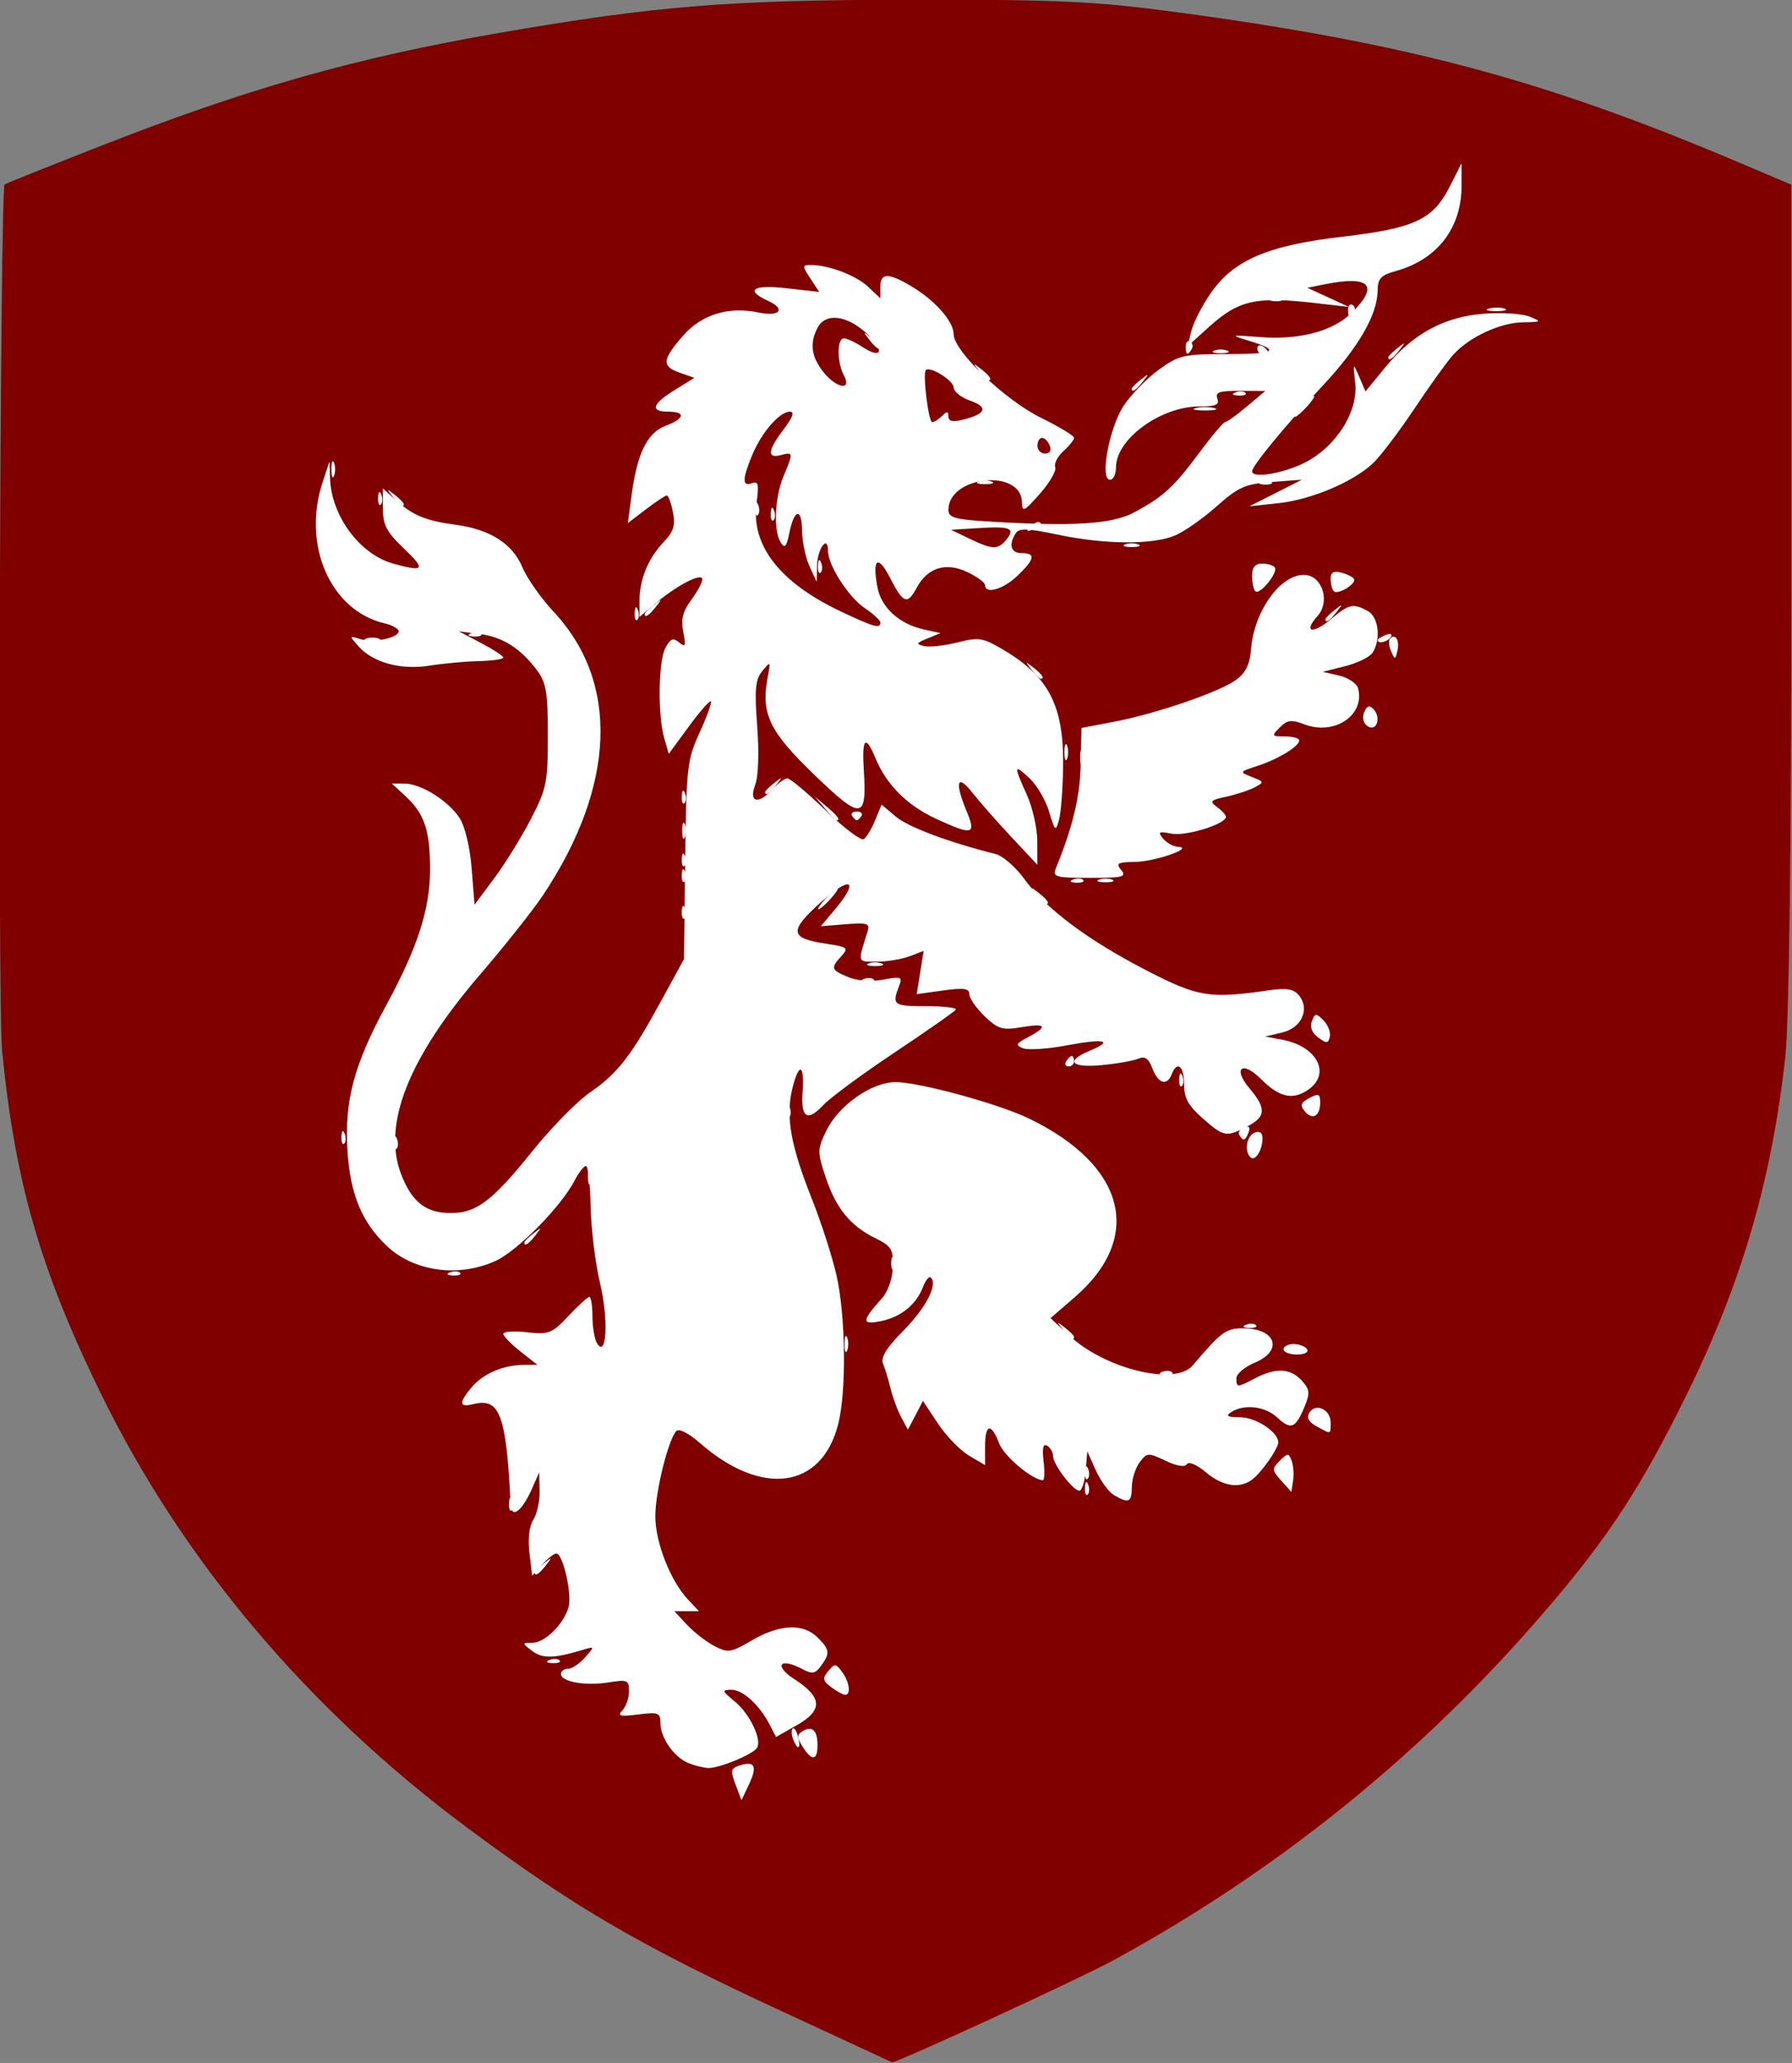
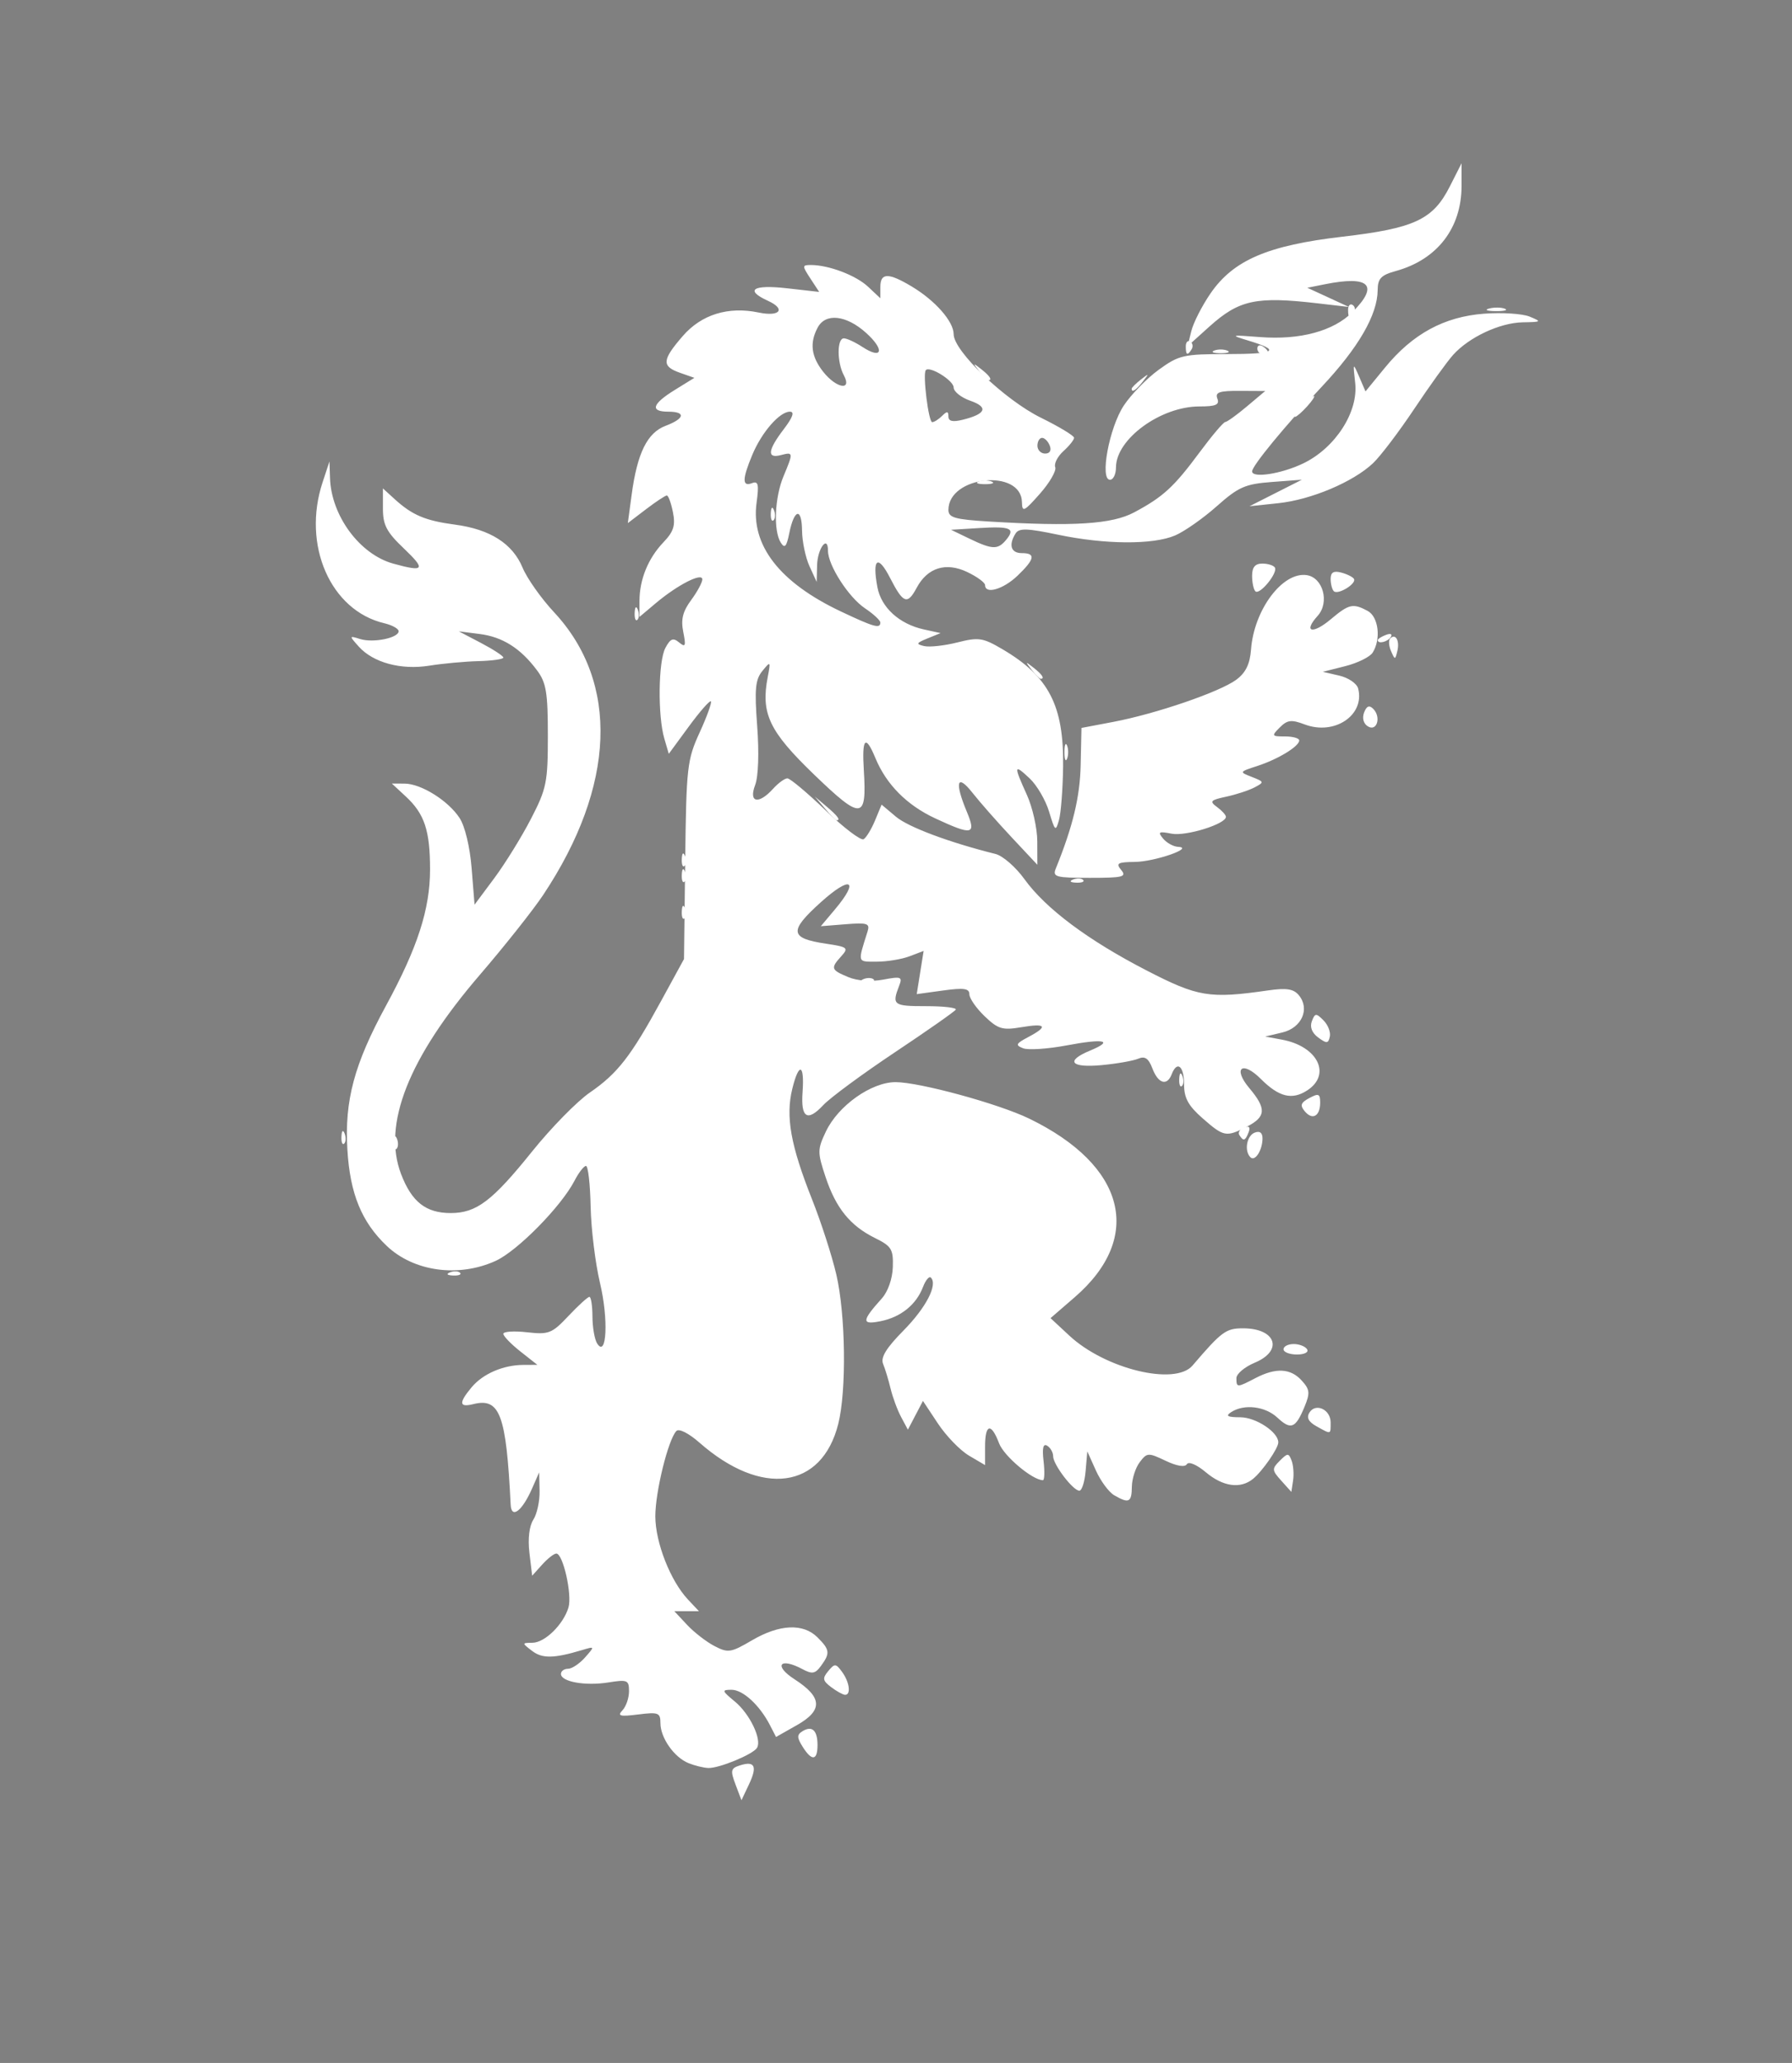
<svg xmlns="http://www.w3.org/2000/svg" xmlns:ns1="http://sodipodi.sourceforge.net/DTD/sodipodi-0.dtd" xmlns:ns2="http://www.inkscape.org/namespaces/inkscape" version="1.1" id="svg2" width="649.582" height="747.519" viewBox="0 0 649.582 747.519" ns1:docname="LionFireGroupLogo.svg" ns2:version="1.1.2 (0a00cf5339, 2022-02-04)" ns2:export-filename="/home/wap/Documents/LionFireGroupLogo.png" ns2:export-xdpi="73.22419" ns2:export-ydpi="73.22419">
  <rect x="0" y="0" width="649.582" height="747.519" fill="#808080" stroke="none" />
  <defs id="defs6" />
  <ns1:namedview id="namedview4" pagecolor="#ffffff" bordercolor="#111111" borderopacity="1" ns2:pageshadow="0" ns2:pageopacity="0" ns2:pagecheckerboard="1" showgrid="false" ns2:zoom="0.7890625" ns2:cx="250.93069" ns2:cy="408.07921" ns2:window-width="1920" ns2:window-height="1008" ns2:window-x="1680" ns2:window-y="0" ns2:window-maximized="1" ns2:current-layer="g8" showborder="false" fit-margin-top="0" fit-margin-left="0" fit-margin-right="0" fit-margin-bottom="0" />
  <g ns2:groupmode="layer" ns2:label="Image" id="g8" transform="translate(-174.646,-103.719)">
    <g id="g840" transform="matrix(1.898,0,0,1.898,-472.519,-494.477)">
-       <path style="fill:#800000;stroke-width:1.078" d="m 490.704,699.338 c -27.492,-12.706 -40.034,-20.015 -60.626,-35.328 -30.318,-22.546 -54.256,-50.918 -69.832,-82.768 -11.595,-23.71 -16.424,-40.472 -18.877,-65.522 -0.862,-8.802 -0.405,-164.325 0.485,-165.346 0.105,-0.12 8.236,-3.374 18.07,-7.23 28.275,-11.089 48.905,-16.946 76.418,-21.697 29.963,-5.173 43.846,-6.292 78.612,-6.331 28.389,-0.031 35.372,0.301 51.195,2.438 43.57,5.885 69.677,12.857 106.433,28.424 l 10.509,4.45 v 77.996 c 0,47.997 -0.442,82.021 -1.15,88.462 -2.576,23.447 -8.324,43.159 -18.784,64.422 -8.778,17.843 -15.04,27.414 -27.159,41.507 -23.33,27.131 -50.769,49.327 -82.243,66.525 -6.499,3.552 -41.878,19.846 -42.429,19.542 -0.079,-0.043 -9.359,-4.339 -20.622,-9.544 z" id="path508" ns2:export-filename="/home/wap/LionFireGroupLogo.png" ns2:export-xdpi="20.061001" ns2:export-ydpi="20.061001" />
      <g id="g418" style="fill:#ffffff" transform="translate(326.363,-0.233)">
-         <path style="fill:#ffffff;fill-opacity:1" d="m 221.821,596.417 c 0.048,-1.165 0.285,-1.402 0.604,-0.604 0.289,0.722 0.253,1.584 -0.079,1.917 -0.332,0.332 -0.569,-0.258 -0.525,-1.312 z M 212.615,486.25 c -1.244,-1.586 -1.208,-1.621 0.378,-0.378 1.666,1.306 2.195,2.128 1.372,2.128 -0.208,0 -0.995,-0.787 -1.75,-1.75 z m -35.269,-15.083 c -0.283,-0.458 0.12,-0.833 0.897,-0.833 0.777,0 1.18,0.375 0.897,0.833 C 178.856,471.625 178.452,472 178.242,472 c -0.21,0 -0.614,-0.375 -0.897,-0.833 z m 90.397,-37.544 c 0,-0.208 0.787,-0.995 1.75,-1.75 1.586,-1.244 1.621,-1.208 0.378,0.378 -1.306,1.666 -2.128,2.195 -2.128,1.372 z M 89.615,410.25 c -1.244,-1.586 -1.208,-1.621 0.378,-0.378 1.666,1.306 2.195,2.128 1.372,2.128 -0.208,0 -0.995,-0.787 -1.75,-1.75 z m 153.378,-16.939 c 0.963,-0.252 2.538,-0.252 3.5,0 0.963,0.252 0.175,0.457 -1.75,0.457 -1.925,0 -2.712,-0.206 -1.75,-0.457 z m 7.562,-2.994 c 0.722,-0.289 1.584,-0.253 1.917,0.079 0.332,0.332 -0.258,0.569 -1.312,0.525 -1.165,-0.048 -1.402,-0.285 -0.604,-0.604 z m 29.188,-6.694 c 0,-0.208 0.787,-0.995 1.75,-1.75 1.586,-1.244 1.621,-1.208 0.378,0.378 -1.306,1.666 -2.128,2.195 -2.128,1.372 z M 180.615,380.25 c -1.244,-1.586 -1.208,-1.621 0.378,-0.378 0.963,0.755 1.75,1.542 1.75,1.75 0,0.823 -0.821,0.293 -2.128,-1.372 z" id="path432" />
-         <path style="fill:#ffffff;fill-opacity:1" d="m 166.087,647.457 c -0.326,-0.849 -0.369,-1.767 -0.096,-2.04 0.273,-0.273 0.737,0.421 1.03,1.543 0.623,2.383 -0.069,2.751 -0.934,0.497 z m -46.533,-15.14 c 0.722,-0.289 1.584,-0.253 1.917,0.079 0.332,0.332 -0.258,0.569 -1.312,0.525 -1.165,-0.048 -1.402,-0.285 -0.604,-0.604 z m 102.266,-32.9 c 0.048,-1.165 0.285,-1.402 0.604,-0.604 0.289,0.722 0.253,1.584 -0.079,1.917 -0.332,0.332 -0.569,-0.258 -0.525,-1.312 z m 14.734,-22.1 c 0.722,-0.289 1.584,-0.253 1.917,0.079 0.332,0.332 -0.258,0.569 -1.312,0.525 -1.165,-0.048 -1.402,-0.285 -0.604,-0.604 z M 217.615,569.25 c -1.244,-1.586 -1.208,-1.621 0.378,-0.378 0.963,0.755 1.75,1.542 1.75,1.75 0,0.823 -0.821,0.293 -2.128,-1.372 z m 34.94,-0.933 c 0.722,-0.289 1.584,-0.253 1.917,0.079 0.332,0.332 -0.258,0.569 -1.312,0.525 -1.165,-0.048 -1.402,-0.285 -0.604,-0.604 z m -67.734,-11.9 c 0.048,-1.165 0.285,-1.402 0.604,-0.604 0.289,0.722 0.253,1.584 -0.079,1.917 -0.332,0.332 -0.569,-0.258 -0.525,-1.312 z m -4.329,-57.079 c 0.688,-0.277 1.812,-0.277 2.5,0 0.688,0.277 0.125,0.504 -1.25,0.504 -1.375,0 -1.938,-0.227 -1.25,-0.504 z m -19.75,-32.715 c 0,-0.208 0.787,-0.995 1.75,-1.75 1.586,-1.244 1.621,-1.208 0.378,0.378 -1.306,1.666 -2.128,2.195 -2.128,1.372 z m -56.188,-30.306 c 0.722,-0.289 1.584,-0.253 1.917,0.079 0.332,0.332 -0.258,0.569 -1.312,0.525 -1.165,-0.048 -1.402,-0.285 -0.604,-0.604 z m 33.188,-3.694 c 0,-0.208 0.787,-0.995 1.75,-1.75 1.586,-1.244 1.621,-1.208 0.378,0.378 -1.306,1.666 -2.128,2.195 -2.128,1.372 z m 33.079,-9.206 c 0.048,-1.165 0.285,-1.402 0.604,-0.604 0.289,0.722 0.253,1.584 -0.079,1.917 -0.332,0.332 -0.569,-0.258 -0.525,-1.312 z m -12,-11 c 0.048,-1.165 0.285,-1.402 0.604,-0.604 0.289,0.722 0.253,1.584 -0.079,1.917 -0.332,0.332 -0.569,-0.258 -0.525,-1.312 z M 77.9,405 c 0,-1.375 0.227,-1.938 0.504,-1.25 0.277,0.688 0.277,1.812 0,2.5 -0.277,0.688 -0.504,0.125 -0.504,-1.25 z" id="path430" />
        <path style="fill:#ffffff;fill-opacity:1" d="m 100.555,558.317 c 0.722,-0.289 1.584,-0.253 1.917,0.079 0.332,0.332 -0.258,0.569 -1.312,0.525 -1.165,-0.048 -1.402,-0.285 -0.604,-0.604 z m 44.266,-68.9 c 0.048,-1.165 0.285,-1.402 0.604,-0.604 0.289,0.722 0.253,1.584 -0.079,1.917 -0.332,0.332 -0.569,-0.258 -0.525,-1.312 z m 0,-7 c 0.048,-1.165 0.285,-1.402 0.604,-0.604 0.289,0.722 0.253,1.584 -0.079,1.917 -0.332,0.332 -0.569,-0.258 -0.525,-1.312 z m 27.326,-12.667 -1.905,-2.25 2.25,1.905 c 2.114,1.79 2.705,2.595 1.905,2.595 -0.19,0 -1.202,-1.012 -2.25,-2.25 z m 29.345,-62.412 c 0.688,-0.277 1.812,-0.277 2.5,0 0.688,0.277 0.125,0.504 -1.25,0.504 -1.375,0 -1.938,-0.227 -1.25,-0.504 z m 53.25,-25.397 c 0,-0.582 0.45,-0.781 1,-0.441 0.55,0.34 1,0.816 1,1.059 0,0.243 -0.45,0.441 -1,0.441 -0.55,0 -1,-0.477 -1,-1.059 z m 17.333,-7.397 c 0,-0.801 0.382,-1.22 0.85,-0.931 0.467,0.289 0.591,0.944 0.274,1.456 -0.809,1.308 -1.124,1.161 -1.124,-0.525 z" id="path428" />
        <path style="fill:#ffffff;fill-opacity:1" d="m 89.821,533.417 c 0.048,-1.165 0.285,-1.402 0.604,-0.604 0.289,0.722 0.253,1.584 -0.079,1.917 -0.332,0.332 -0.569,-0.258 -0.525,-1.312 z m -10,-1 c 0.048,-1.165 0.285,-1.402 0.604,-0.604 0.289,0.722 0.253,1.584 -0.079,1.917 -0.332,0.332 -0.569,-0.258 -0.525,-1.312 z m 139.734,-49.1 c 0.722,-0.289 1.584,-0.253 1.917,0.079 0.332,0.332 -0.258,0.569 -1.312,0.525 -1.165,-0.048 -1.402,-0.285 -0.604,-0.604 z m -74.734,-3.9 c 0.048,-1.165 0.285,-1.402 0.604,-0.604 0.289,0.722 0.253,1.584 -0.079,1.917 -0.332,0.332 -0.569,-0.258 -0.525,-1.312 z M 211.615,443.25 c -1.244,-1.586 -1.208,-1.621 0.378,-0.378 1.666,1.306 2.195,2.128 1.372,2.128 -0.208,0 -0.995,-0.787 -1.75,-1.75 z m -49.793,-29.833 c 0.048,-1.165 0.285,-1.402 0.604,-0.604 0.289,0.722 0.253,1.584 -0.079,1.917 -0.332,0.332 -0.569,-0.258 -0.525,-1.312 z M 263.242,393 c 0.995,-1.1 2.035,-2 2.31,-2 0.275,0 -0.314,0.9 -1.31,2 -0.995,1.1 -2.035,2 -2.31,2 -0.275,0 0.314,-0.9 1.31,-2 z m -32.5,-3.378 c 0,-0.208 0.787,-0.995 1.75,-1.75 1.586,-1.244 1.621,-1.208 0.378,0.378 -1.306,1.666 -2.128,2.195 -2.128,1.372 z m 68.269,-15.315 c 0.973,-0.254 2.323,-0.237 3,0.037 0.677,0.274 -0.119,0.481 -1.769,0.461 -1.65,-0.02 -2.204,-0.244 -1.231,-0.498 z" id="path426" />
        <path style="fill:#ffffff;fill-opacity:1" d="m 251.307,532.105 c -0.304,-0.492 0.096,-1.144 0.89,-1.449 0.963,-0.369 1.258,-0.071 0.887,0.895 -0.645,1.68 -1.011,1.794 -1.777,0.554 z m -11.486,-10.688 c 0.048,-1.165 0.285,-1.402 0.604,-0.604 0.289,0.722 0.253,1.584 -0.079,1.917 -0.332,0.332 -0.569,-0.258 -0.525,-1.312 z m -60.266,-19.1 c 0.722,-0.289 1.584,-0.253 1.917,0.079 0.332,0.332 -0.258,0.569 -1.312,0.525 -1.165,-0.048 -1.402,-0.285 -0.604,-0.604 z M 217.9,459 c 0,-1.375 0.227,-1.938 0.504,-1.25 0.277,0.688 0.277,1.812 0,2.5 -0.277,0.688 -0.504,0.125 -0.504,-1.25 z m 59.842,-21.393 c 0,-0.216 0.698,-0.661 1.552,-0.989 0.89,-0.341 1.291,-0.174 0.941,0.393 -0.587,0.95 -2.493,1.405 -2.493,0.596 z m -141.921,-5.19 c 0.048,-1.165 0.285,-1.402 0.604,-0.604 0.289,0.722 0.253,1.584 -0.079,1.917 -0.332,0.332 -0.569,-0.258 -0.525,-1.312 z M 201.615,386.25 c -1.244,-1.586 -1.208,-1.621 0.378,-0.378 1.666,1.306 2.195,2.128 1.372,2.128 -0.208,0 -0.995,-0.787 -1.75,-1.75 z m 39.461,-4.706 c 0,-0.801 0.382,-1.22 0.85,-0.931 0.467,0.289 0.591,0.944 0.274,1.456 -0.809,1.308 -1.124,1.161 -1.124,-0.525 z m 5.417,0.794 c 0.688,-0.277 1.812,-0.277 2.5,0 0.688,0.277 0.125,0.504 -1.25,0.504 -1.375,0 -1.938,-0.227 -1.25,-0.504 z" id="path424" />
-         <path style="fill:#ffffff;fill-opacity:1" d="m 116.742,615.622 c 0,-0.208 0.787,-0.995 1.75,-1.75 1.586,-1.244 1.621,-1.208 0.378,0.378 -1.306,1.666 -2.128,2.195 -2.128,1.372 z m -4.921,-13.206 c 0.048,-1.165 0.285,-1.402 0.604,-0.604 0.289,0.722 0.253,1.584 -0.079,1.917 -0.332,0.332 -0.569,-0.258 -0.525,-1.312 z M 175.9,572 c 0,-1.375 0.227,-1.938 0.504,-1.25 0.277,0.688 0.277,1.812 0,2.5 -0.277,0.688 -0.504,0.125 -0.504,-1.25 z m -61.158,-19.378 c 0,-0.208 0.787,-0.995 1.75,-1.75 1.586,-1.244 1.621,-1.208 0.378,0.378 -1.306,1.666 -2.128,2.195 -2.128,1.372 z M 126.9,540 c 0,-1.375 0.227,-1.938 0.504,-1.25 0.277,0.688 0.277,1.812 0,2.5 -0.277,0.688 -0.504,0.125 -0.504,-1.25 z m 37.921,-12.583 c 0.048,-1.165 0.285,-1.402 0.604,-0.604 0.289,0.722 0.253,1.584 -0.079,1.917 -0.332,0.332 -0.569,-0.258 -0.525,-1.312 z M 218.242,518 c 0.34,-0.55 0.816,-1 1.059,-1 0.243,0 0.441,0.45 0.441,1 0,0.55 -0.477,1 -1.059,1 -0.582,0 -0.781,-0.45 -0.441,-1 z m -46,-31 c 0.995,-1.1 2.035,-2 2.31,-2 0.275,0 -0.314,0.9 -1.31,2 -0.995,1.1 -2.035,2 -2.31,2 -0.275,0 0.314,-0.9 1.31,-2 z m 52.25,-3.662 c 0.688,-0.277 1.812,-0.277 2.5,0 0.688,0.277 0.125,0.504 -1.25,0.504 -1.375,0 -1.938,-0.227 -1.25,-0.504 z M 144.9,474 c 0,-1.375 0.227,-1.938 0.504,-1.25 0.277,0.688 0.277,1.812 0,2.5 -0.277,0.688 -0.504,0.125 -0.504,-1.25 z m -0.079,-6.583 c 0.048,-1.165 0.285,-1.402 0.604,-0.604 0.289,0.722 0.253,1.584 -0.079,1.917 -0.332,0.332 -0.569,-0.258 -0.525,-1.312 z M 220.9,460 c 0,-1.375 0.227,-1.938 0.504,-1.25 0.277,0.688 0.277,1.812 0,2.5 -0.277,0.688 -0.504,0.125 -0.504,-1.25 z M 84.492,437.338 c 0.688,-0.277 1.812,-0.277 2.5,0 0.688,0.277 0.125,0.504 -1.25,0.504 -1.375,0 -1.938,-0.227 -1.25,-0.504 z m 145,-18 c 0.688,-0.277 1.812,-0.277 2.5,0 0.688,0.277 0.125,0.504 -1.25,0.504 -1.375,0 -1.938,-0.227 -1.25,-0.504 z m -18.017,-3.462 c 0.678,-0.683 1.485,-0.991 1.793,-0.683 0.308,0.308 -0.247,0.867 -1.233,1.243 -1.425,0.543 -1.54,0.428 -0.56,-0.56 z M 86.821,410.417 c 0.048,-1.165 0.285,-1.402 0.604,-0.604 0.289,0.722 0.253,1.584 -0.079,1.917 -0.332,0.332 -0.569,-0.258 -0.525,-1.312 z m 168.734,-3.1 c 0.722,-0.289 1.584,-0.253 1.917,0.079 0.332,0.332 -0.258,0.569 -1.312,0.525 -1.165,-0.048 -1.402,-0.285 -0.604,-0.604 z m 2,-35 c 0.722,-0.289 1.584,-0.253 1.917,0.079 0.332,0.332 -0.258,0.569 -1.312,0.525 -1.165,-0.048 -1.402,-0.285 -0.604,-0.604 z" id="path422" />
        <path style="fill:#ffffff;fill-opacity:1" d="m 155.08,656.084 c -1.007,-2.668 -0.911,-3.085 0.838,-3.64 2.86,-0.908 3.374,0.161 1.739,3.614 l -1.439,3.039 z m -8.981,-4.076 c -2.744,-1.107 -5.357,-4.832 -5.357,-7.636 0,-1.984 -0.386,-2.134 -4.25,-1.651 -3.504,0.438 -4.031,0.298 -3,-0.795 0.688,-0.729 1.25,-2.367 1.25,-3.638 0,-2.132 -0.307,-2.263 -3.953,-1.68 -4.412,0.705 -9.047,-0.128 -9.047,-1.627 0,-0.54 0.605,-0.981 1.345,-0.981 0.74,0 2.202,-0.971 3.25,-2.157 1.899,-2.15 1.897,-2.154 -0.595,-1.407 -5.332,1.601 -7.568,1.638 -9.5,0.159 -1.993,-1.526 -1.992,-1.532 0.076,-1.563 2.368,-0.036 5.875,-3.478 6.861,-6.733 C 123.914,619.874 122.14,612 120.859,612 c -0.444,0 -1.664,0.953 -2.711,2.117 l -1.905,2.117 -0.522,-4.367 c -0.322,-2.689 -0.034,-5.125 0.75,-6.34 0.7,-1.085 1.236,-3.56 1.191,-5.5 l -0.082,-3.527 -1.347,3.068 c -1.909,4.348 -3.958,5.897 -4.096,3.096 -0.846,-17.216 -2.055,-20.465 -7.144,-19.191 -2.716,0.68 -2.806,-0.229 -0.317,-3.211 2.154,-2.582 6.031,-4.259 9.882,-4.275 l 2.685,-0.011 -3.25,-2.561 c -1.788,-1.409 -3.25,-2.923 -3.25,-3.366 0,-0.443 2.029,-0.576 4.508,-0.297 4.176,0.471 4.761,0.241 7.933,-3.123 1.883,-1.997 3.68,-3.631 3.992,-3.631 0.312,0 0.574,1.688 0.582,3.75 0.008,2.062 0.41,4.372 0.891,5.133 1.832,2.892 2.197,-4.627 0.558,-11.506 -0.901,-3.783 -1.708,-10.365 -1.794,-14.628 -0.086,-4.263 -0.485,-7.75 -0.887,-7.75 -0.402,0 -1.386,1.266 -2.186,2.813 -2.547,4.925 -10.914,13.426 -15.076,15.317 -7.087,3.219 -15.622,2.045 -20.788,-2.86 -4.805,-4.563 -7.017,-9.962 -7.518,-18.355 -0.563,-9.415 1.292,-16.33 7.385,-27.53 6.018,-11.063 8.4,-18.428 8.4,-25.976 0,-7.453 -1.056,-10.629 -4.636,-13.947 L 89.45,465 l 2.396,0.004 c 3.165,0.005 8.355,3.241 10.536,6.57 1.028,1.569 1.978,5.529 2.304,9.608 l 0.555,6.939 3.756,-5.043 c 2.066,-2.774 5.216,-7.863 7,-11.31 3.003,-5.802 3.244,-6.986 3.244,-15.941 0,-8.209 -0.312,-10.092 -2.062,-12.438 -3.141,-4.211 -6.577,-6.389 -10.962,-6.945 l -3.977,-0.505 4.25,2.228 c 2.337,1.225 4.25,2.477 4.25,2.781 0,0.304 -2.138,0.608 -4.75,0.676 -2.612,0.068 -6.834,0.458 -9.381,0.867 -5.413,0.869 -10.744,-0.576 -13.498,-3.66 -1.841,-2.062 -1.837,-2.085 0.294,-1.422 2.499,0.777 7.335,-0.21 7.335,-1.497 0,-0.48 -1.238,-1.165 -2.75,-1.523 C 77.733,431.961 72.266,419.481 76.214,407.5 l 1.318,-4 0.105,3.185 c 0.237,7.189 5.673,14.545 12.06,16.319 5.936,1.649 6.297,1.156 2.086,-2.849 -3.35,-3.186 -4.042,-4.501 -4.042,-7.674 v -3.829 l 2.25,2.049 c 3.353,3.054 5.857,4.112 11.51,4.862 6.708,0.89 11.003,3.621 12.91,8.209 0.852,2.05 3.552,5.875 6,8.499 12.53,13.434 11.776,33.186 -2.058,53.984 C 116.434,489.14 110.994,496 106.265,501.5 c -13.642,15.863 -18.674,28.577 -15.059,38.044 2.037,5.333 4.75,7.459 9.509,7.45 4.894,-0.009 7.918,-2.301 15.523,-11.764 3.618,-4.501 8.573,-9.557 11.011,-11.234 5.3,-3.646 7.826,-6.891 13.621,-17.495 l 4.372,-8 0.229,-18.863 c 0.216,-17.815 0.369,-19.171 2.764,-24.402 1.395,-3.046 2.358,-5.717 2.141,-5.934 -0.217,-0.217 -2.115,1.948 -4.217,4.812 l -3.822,5.207 -0.853,-2.91 c -1.278,-4.36 -1.157,-14.768 0.202,-17.306 0.959,-1.791 1.477,-1.998 2.624,-1.046 1.206,1.001 1.33,0.687 0.792,-2.003 -0.478,-2.392 -0.103,-3.912 1.501,-6.081 1.176,-1.591 2.138,-3.372 2.138,-3.959 0,-1.37 -4.736,1.05 -8.88,4.538 l -3.12,2.625 v -3.024 c 0,-4.116 1.643,-8.147 4.575,-11.221 1.955,-2.05 2.32,-3.208 1.811,-5.75 C 142.779,411.432 142.253,410 141.962,410 c -0.292,0 -2.086,1.187 -3.988,2.637 l -3.457,2.637 0.724,-5.387 c 1.073,-7.984 2.98,-11.864 6.484,-13.186 3.665,-1.384 3.918,-2.7 0.517,-2.7 -3.54,0 -3.102,-1.465 1.24,-4.148 l 3.74,-2.311 -2.74,-0.963 c -3.537,-1.244 -3.452,-2.421 0.51,-7.001 3.574,-4.131 8.698,-5.721 14.517,-4.505 4.048,0.846 5.25,-0.651 1.789,-2.228 -4.531,-2.065 -2.916,-3.143 3.603,-2.405 l 6.159,0.697 -1.682,-2.568 C 167.789,366.142 167.795,366 169.476,366 c 3.42,0 8.605,1.97 10.927,4.15 l 2.34,2.198 v -2.174 c 0,-2.724 1.54,-2.742 6,-0.07 4.494,2.692 8,6.685 8,9.111 0,3.205 9.759,12.541 16.661,15.938 3.487,1.716 6.339,3.439 6.339,3.829 0,0.389 -0.916,1.537 -2.035,2.55 -1.119,1.013 -1.824,2.392 -1.566,3.065 0.258,0.673 -1.057,2.951 -2.923,5.063 -3.032,3.432 -3.397,3.605 -3.434,1.625 -0.122,-6.492 -14.042,-5.04 -14.042,1.465 4e-5,1.476 1.215,1.824 7.75,2.22 16.197,0.981 23.492,0.519 27.75,-1.761 5.527,-2.958 7.557,-4.823 12.477,-11.459 2.345,-3.163 4.547,-5.762 4.893,-5.777 0.346,-0.015 2.205,-1.353 4.13,-2.973 l 3.5,-2.946 -4.857,-0.027 c -3.913,-0.022 -4.745,0.265 -4.281,1.473 0.453,1.18 -0.281,1.5 -3.433,1.5 -7.397,0 -15.929,6.232 -15.929,11.635 0,1.301 -0.513,2.365 -1.139,2.365 -2.002,0 -0.152,-9.961 2.63,-14.166 1.401,-2.117 4.407,-5.196 6.678,-6.842 3.86,-2.796 4.721,-2.992 13.147,-2.992 9.266,0 10.259,-0.673 3.851,-2.607 -3.416,-1.031 -3.256,-1.075 2.332,-0.639 7.622,0.595 14.032,-1.132 17.658,-4.758 5.149,-5.149 3.286,-7.035 -5.261,-5.325 l -3.353,0.671 3.978,1.833 3.978,1.833 -6,-0.697 c -11.741,-1.365 -14.991,-0.663 -20.689,4.465 l -4.138,3.725 0.721,-2.904 c 0.397,-1.597 2.044,-4.825 3.66,-7.175 4.375,-6.358 10.922,-9.171 25.223,-10.834 13.721,-1.596 17.271,-3.256 20.473,-9.573 l 2.25,-4.439 v 4.311 c 0,8.054 -4.639,14.07 -12.529,16.249 -2.86,0.79 -3.475,1.435 -3.493,3.661 -0.038,4.712 -3.669,10.979 -10.691,18.454 -7.039,7.492 -13.287,15.083 -13.287,16.143 0,1.357 5.648,0.471 9.798,-1.538 6.107,-2.957 10.521,-9.811 9.889,-15.356 -0.443,-3.881 -0.42,-3.916 0.755,-1.185 l 1.212,2.815 3.736,-4.559 c 5.267,-6.428 11.284,-9.7 18.901,-10.279 3.416,-0.26 7.335,-0.01 8.71,0.555 2.354,0.967 2.279,1.031 -1.29,1.09 -4.373,0.073 -10.272,2.825 -13.321,6.216 -1.161,1.291 -4.499,5.926 -7.417,10.3 -2.918,4.374 -6.468,9.05 -7.889,10.391 -3.795,3.583 -11.812,6.964 -18.083,7.626 l -5.5,0.581 5,-2.531 5,-2.531 -5.766,0.435 c -5.064,0.382 -6.343,0.947 -10.5,4.638 -2.603,2.311 -6.182,4.818 -7.951,5.571 -4.232,1.799 -13.404,1.736 -22.393,-0.155 -5.822,-1.225 -7.4,-1.274 -8.05,-0.25 -1.397,2.202 -0.914,3.773 1.161,3.773 2.725,0 2.513,1.134 -0.805,4.313 -2.714,2.6 -6.195,3.612 -6.195,1.801 0,-0.487 -1.542,-1.618 -3.427,-2.512 -4.062,-1.928 -7.579,-0.829 -9.633,3.009 -1.775,3.317 -2.575,3.025 -5.078,-1.86 -2.34,-4.566 -3.461,-3.753 -2.427,1.76 0.729,3.885 4.186,7.028 8.861,8.055 l 3.203,0.704 -2.5,1.017 c -2.158,0.878 -2.247,1.078 -0.648,1.458 1.019,0.242 3.874,-0.069 6.346,-0.691 4.089,-1.03 4.868,-0.912 8.648,1.312 8.838,5.199 11.703,10.741 11.554,22.352 -0.055,4.28 -0.407,8.883 -0.783,10.229 -0.634,2.273 -0.768,2.162 -1.884,-1.56 -0.66,-2.204 -2.333,-5.071 -3.717,-6.372 -3.034,-2.85 -3.094,-2.505 -0.539,3.125 1.088,2.398 1.984,6.384 1.992,8.859 l 0.014,4.5 -4.922,-5.253 c -2.707,-2.889 -6.073,-6.714 -7.481,-8.5 -2.952,-3.746 -3.447,-2.063 -1.068,3.631 1.844,4.414 1.072,4.574 -6.054,1.255 -5.404,-2.517 -9.318,-6.463 -11.404,-11.5 -1.897,-4.579 -2.6,-3.851 -2.216,2.296 0.594,9.529 -0.401,9.617 -9.506,0.842 -8.575,-8.263 -10.183,-11.646 -8.846,-18.605 0.586,-3.051 0.549,-3.093 -1.022,-1.166 -1.349,1.655 -1.52,3.47 -0.989,10.532 0.384,5.105 0.226,9.624 -0.392,11.25 -1.278,3.363 0.656,3.769 3.417,0.718 0.995,-1.1 2.229,-2 2.742,-2 0.512,0 3.789,2.744 7.282,6.098 3.493,3.354 6.77,5.839 7.283,5.521 0.513,-0.317 1.494,-1.932 2.18,-3.588 l 1.247,-3.012 2.741,2.306 c 2.359,1.985 10.168,4.905 19.025,7.115 1.375,0.343 3.85,2.496 5.5,4.785 4.063,5.636 12.125,11.663 23.336,17.447 9.833,5.073 12.007,5.43 23.22,3.814 3.509,-0.506 4.857,-0.295 5.862,0.915 2.168,2.612 0.561,6.236 -3.155,7.117 l -3.263,0.774 3.234,0.603 c 6.782,1.266 9.453,6.625 4.815,9.663 -2.917,1.911 -5.419,1.297 -8.9,-2.184 -3.559,-3.559 -5.399,-2.057 -2.175,1.776 3.276,3.893 3.186,5.456 -0.425,7.323 -4.001,2.069 -4.458,1.984 -8.515,-1.578 -2.743,-2.409 -3.535,-3.864 -3.535,-6.5 0,-3.489 -1.338,-4.564 -2.362,-1.896 -0.881,2.297 -2.578,1.789 -3.677,-1.102 -0.741,-1.948 -1.425,-2.418 -2.725,-1.869 -0.955,0.403 -4.099,0.954 -6.986,1.225 -5.899,0.554 -6.981,-0.795 -2.218,-2.768 4.665,-1.932 2.746,-2.36 -4.476,-0.997 -3.594,0.678 -7.326,0.923 -8.295,0.545 -1.522,-0.595 -1.388,-0.885 0.989,-2.143 3.871,-2.048 3.421,-2.68 -1.338,-1.876 -3.602,0.609 -4.434,0.359 -7,-2.099 -1.602,-1.534 -2.912,-3.423 -2.912,-4.197 0,-1.114 -1.046,-1.263 -5.027,-0.715 l -5.027,0.691 0.659,-4.123 0.659,-4.123 -2.697,1.025 c -1.483,0.564 -4.295,1.025 -6.248,1.025 -3.77,0 -3.675,0.311 -1.764,-5.762 0.486,-1.545 -0.028,-1.715 -4.186,-1.385 l -4.74,0.377 2.686,-3.192 c 4.767,-5.665 3.046,-6.549 -2.689,-1.382 -6.135,5.528 -5.965,6.87 1.003,7.914 4.133,0.62 4.349,0.796 2.918,2.378 -2.093,2.313 -1.99,2.624 1.328,3.999 1.743,0.722 4.364,0.911 6.661,0.48 3.441,-0.645 3.72,-0.537 3.052,1.181 -1.421,3.654 -1.111,3.892 5.071,3.886 3.387,-0.003 5.972,0.296 5.744,0.664 -0.228,0.369 -5.474,4.043 -11.658,8.165 -6.184,4.122 -12.322,8.647 -13.639,10.055 -3.039,3.248 -4.318,2.462 -3.965,-2.437 0.392,-5.422 -0.683,-5.825 -1.946,-0.729 -1.325,5.345 -0.345,10.84 3.789,21.245 1.713,4.313 3.786,10.736 4.607,14.273 1.782,7.685 1.969,22.166 0.367,28.527 -3.133,12.441 -14.63,13.993 -26.495,3.576 -2.068,-1.815 -3.925,-2.753 -4.423,-2.231 -1.567,1.641 -4.04,11.694 -4.017,16.33 0.024,4.987 2.886,12.273 6.214,15.819 l 2.112,2.25 h -2.349 -2.349 l 2.424,2.595 c 1.333,1.427 3.69,3.253 5.237,4.058 2.608,1.357 3.13,1.277 7.178,-1.095 5.256,-3.08 9.785,-3.282 12.509,-0.558 2.358,2.358 2.439,3.017 0.671,5.435 -1.113,1.523 -1.69,1.625 -3.552,0.628 -4.319,-2.312 -5.576,-0.687 -1.501,1.941 5.325,3.435 5.451,5.915 0.444,8.753 l -3.982,2.257 -1.164,-2.257 c -1.971,-3.821 -5.162,-6.758 -7.338,-6.752 -1.911,0.005 -1.86,0.183 0.643,2.25 2.858,2.36 5.198,7.263 4.22,8.844 -0.767,1.241 -7.261,3.917 -9.311,3.838 -0.895,-0.035 -2.592,-0.453 -3.771,-0.928 z M 182.739,434.25 c -0.002,-0.412 -1.323,-1.635 -2.937,-2.716 -3.128,-2.096 -7.06,-8.21 -7.06,-10.979 0,-3.11 -1.999,-0.464 -2.081,2.754 l -0.081,3.191 -1.374,-3 c -0.756,-1.65 -1.394,-4.714 -1.419,-6.809 -0.053,-4.471 -1.501,-4.152 -2.446,0.538 -0.517,2.566 -0.865,2.948 -1.614,1.771 -1.435,-2.255 -1.177,-8.606 0.515,-12.654 1.91,-4.571 1.896,-4.683 -0.5,-4.056 -2.698,0.706 -2.516,-0.924 0.551,-4.945 1.732,-2.271 2.109,-3.344 1.174,-3.344 -1.964,0 -5.37,3.906 -7.177,8.232 -1.939,4.64 -1.959,6.14 -0.072,5.416 1.211,-0.465 1.37,0.205 0.884,3.747 -1.111,8.106 4.394,15.207 16.071,20.732 6.376,3.016 7.572,3.352 7.567,2.123 z m 24.023,-15.774 c 1.83,-2.205 0.862,-2.629 -5.159,-2.258 l -5.361,0.33 3.5,1.687 c 4.381,2.112 5.437,2.148 7.02,0.241 z M 215.104,400.5 c -0.317,-0.825 -0.977,-1.5 -1.469,-1.5 -0.491,0 -0.893,0.675 -0.893,1.5 0,0.825 0.661,1.5 1.469,1.5 0.895,0 1.244,-0.586 0.893,-1.5 z m -20.562,-5.7 c 0.933,-0.933 1.2,-0.909 1.2,0.108 0,0.925 0.805,1.11 2.75,0.629 4.434,-1.095 4.951,-2.397 1.437,-3.622 -1.753,-0.611 -3.187,-1.752 -3.187,-2.535 0,-1.333 -4.63,-4.194 -5.328,-3.293 -0.603,0.778 0.529,9.912 1.229,9.912 0.385,0 1.239,-0.54 1.899,-1.2 z m -18.765,-7.734 c -1.338,-2.499 -1.338,-7.066 0,-7.066 0.569,0 2.158,0.736 3.531,1.635 3.849,2.522 4.331,0.556 0.667,-2.718 -3.773,-3.372 -7.696,-3.791 -9.198,-0.983 -1.57,2.934 -1.252,5.52 1.037,8.431 2.499,3.177 5.58,3.722 3.963,0.701 z m -7.887,261.8 c -1.087,-1.741 -1.094,-2.281 -0.038,-2.934 1.847,-1.142 2.89,-0.193 2.89,2.627 0,3.008 -1.091,3.126 -2.852,0.307 z m 5.453,-11.367 c -1.619,-1.226 -1.701,-1.675 -0.553,-3.058 1.236,-1.489 1.452,-1.476 2.648,0.16 1.427,1.951 1.739,4.418 0.553,4.367 -0.412,-0.018 -1.604,-0.678 -2.648,-1.469 z m 54.055,-36.632 c -1.014,-0.589 -2.583,-2.713 -3.486,-4.72 l -1.642,-3.648 -0.324,3.75 c -0.178,2.062 -0.715,3.75 -1.191,3.75 -1.209,0 -5.012,-4.99 -5.012,-6.576 0,-0.718 -0.506,-1.619 -1.125,-2.002 -0.781,-0.483 -0.995,0.418 -0.701,2.941 0.234,2 0.177,3.635 -0.125,3.633 -2.002,-0.014 -7.45,-4.598 -8.374,-7.046 -1.504,-3.984 -2.675,-3.719 -2.675,0.606 v 3.557 l -3.068,-1.807 c -1.687,-0.994 -4.357,-3.75 -5.932,-6.125 l -2.864,-4.319 -1.438,2.745 -1.438,2.745 -1.286,-2.403 c -0.707,-1.322 -1.614,-3.764 -2.014,-5.426 -0.401,-1.663 -1.046,-3.791 -1.434,-4.729 -0.507,-1.226 0.589,-3.018 3.897,-6.374 4.314,-4.376 6.578,-8.754 5.226,-10.105 -0.326,-0.326 -1.003,0.483 -1.505,1.797 -1.296,3.389 -4.238,5.758 -8.114,6.533 -3.661,0.732 -3.615,-0.05 0.252,-4.349 1.17,-1.301 2.032,-3.761 2.101,-6 0.105,-3.39 -0.256,-3.98 -3.382,-5.522 -4.762,-2.35 -7.485,-5.707 -9.466,-11.67 -1.567,-4.717 -1.563,-5.241 0.068,-8.678 2.344,-4.939 8.677,-9.425 13.305,-9.425 4.549,0 19.625,4.111 25.494,6.952 18.458,8.935 21.965,22.656 8.72,34.109 l -4.62,3.995 3.593,3.341 c 6.854,6.374 20.187,9.614 23.521,5.716 5.571,-6.513 6.386,-7.114 9.641,-7.114 6.311,0 7.768,4.257 2.245,6.564 -1.925,0.804 -3.5,2.131 -3.5,2.949 0,1.835 0.103,1.835 3.636,-0.007 3.9,-2.034 6.712,-1.885 8.841,0.468 1.55,1.713 1.62,2.378 0.525,5.021 -1.704,4.114 -2.59,4.466 -5.177,2.055 -2.338,-2.178 -6.343,-2.655 -8.824,-1.051 -1.138,0.736 -0.716,0.973 1.75,0.985 2.99,0.014 7.25,2.831 7.25,4.793 0,1.134 -3.043,5.521 -4.837,6.973 -2.412,1.951 -5.735,1.481 -9.011,-1.276 -1.725,-1.451 -3.262,-2.104 -3.615,-1.534 -0.382,0.618 -1.919,0.369 -4.078,-0.661 -3.301,-1.574 -3.535,-1.561 -4.93,0.284 -0.806,1.065 -1.479,3.174 -1.497,4.687 -0.035,2.992 -0.57,3.248 -3.376,1.617 z m 31.911,-2.782 c -1.795,-1.994 -1.815,-2.266 -0.287,-3.795 1.504,-1.504 1.7,-1.507 2.262,-0.042 0.339,0.883 0.468,2.59 0.287,3.795 l -0.329,2.19 z m 6.727,-10.383 c -1.521,-0.846 -1.941,-1.656 -1.351,-2.61 1.187,-1.92 4.057,-0.593 4.057,1.876 0,2.356 0.142,2.317 -2.706,0.734 z M 259.742,573 c 0,-0.55 0.873,-1 1.941,-1 1.068,0 2.219,0.45 2.559,1 0.351,0.567 -0.49,1 -1.941,1 -1.407,0 -2.559,-0.45 -2.559,-1 z m -6.318,-36.652 c -1.222,-1.222 -0.718,-4.12 0.818,-4.71 0.977,-0.375 1.495,0.023 1.485,1.143 -0.02,2.245 -1.434,4.436 -2.303,3.567 z m 10.367,-8.79 c -0.938,-1.13 -0.757,-1.645 0.887,-2.524 1.762,-0.943 2.065,-0.816 2.065,0.871 0,2.602 -1.477,3.429 -2.951,1.653 z m 2.576,-14.078 c -1.199,-0.885 -1.637,-2.007 -1.213,-3.11 0.6,-1.563 0.809,-1.579 2.222,-0.166 0.858,0.858 1.404,2.257 1.213,3.11 -0.299,1.339 -0.602,1.362 -2.222,0.166 z M 216.238,481.25 c 3.284,-8.099 4.629,-13.694 4.762,-19.811 l 0.153,-7.061 6.11,-1.159 c 8.143,-1.545 20.344,-5.73 23.464,-8.049 1.8,-1.338 2.598,-2.978 2.809,-5.77 0.571,-7.587 6.017,-14.861 10.628,-14.195 3.127,0.452 4.414,5.214 2.101,7.77 -2.831,3.129 -0.997,3.602 2.513,0.649 3.465,-2.916 4.23,-3.089 7.031,-1.589 2.08,1.113 2.592,5.375 0.957,7.965 -0.521,0.825 -2.876,1.987 -5.235,2.582 l -4.288,1.082 3.148,0.725 c 1.732,0.399 3.352,1.504 3.601,2.455 1.33,5.085 -4.507,9.017 -10.197,6.869 -2.557,-0.965 -3.319,-0.874 -4.762,0.569 -1.624,1.624 -1.569,1.718 0.996,1.718 1.493,0 2.714,0.342 2.714,0.759 0,1.131 -4.027,3.587 -8,4.879 -3.48,1.132 -3.486,1.144 -1.037,2.101 2.359,0.922 2.38,1.005 0.5,1.993 -1.08,0.567 -3.513,1.364 -5.406,1.771 -3.04,0.654 -3.245,0.885 -1.75,1.979 0.931,0.681 1.693,1.52 1.693,1.865 0,1.377 -7.654,3.753 -10.372,3.219 -2.468,-0.485 -2.697,-0.353 -1.628,0.935 0.684,0.825 1.977,1.536 2.872,1.581 3.219,0.161 -4.438,2.829 -8.245,2.874 -3.326,0.039 -3.697,0.257 -2.628,1.545 1.087,1.31 0.328,1.5 -5.985,1.5 -6.489,0 -7.157,-0.179 -6.52,-1.75 z m 59.609,-27.175 c -0.84,-0.525 -1.125,-1.577 -0.717,-2.641 0.478,-1.247 0.992,-1.455 1.739,-0.707 1.577,1.577 0.706,4.429 -1.022,3.348 z m 4.427,-14.368 c -0.428,-0.986 -0.498,-2.074 -0.155,-2.417 1.015,-1.016 1.834,0.411 1.367,2.382 -0.414,1.747 -0.468,1.749 -1.212,0.035 z M 254.366,428.291 c -0.343,-0.343 -0.624,-1.674 -0.624,-2.957 0,-1.643 0.574,-2.333 1.941,-2.333 1.068,0 2.151,0.34 2.408,0.755 0.623,1.009 -2.927,5.333 -3.724,4.536 z m 14.984,-0.016 c -0.334,-0.334 -0.608,-1.391 -0.608,-2.348 0,-1.252 0.565,-1.592 2.016,-1.213 1.109,0.29 2.204,0.833 2.435,1.206 0.561,0.907 -3.067,3.13 -3.843,2.354 z" id="path420" />
      </g>
    </g>
  </g>
  <g ns2:groupmode="layer" id="layer4" ns2:label="Image 1" transform="translate(-174.646,-103.719)" />
</svg>